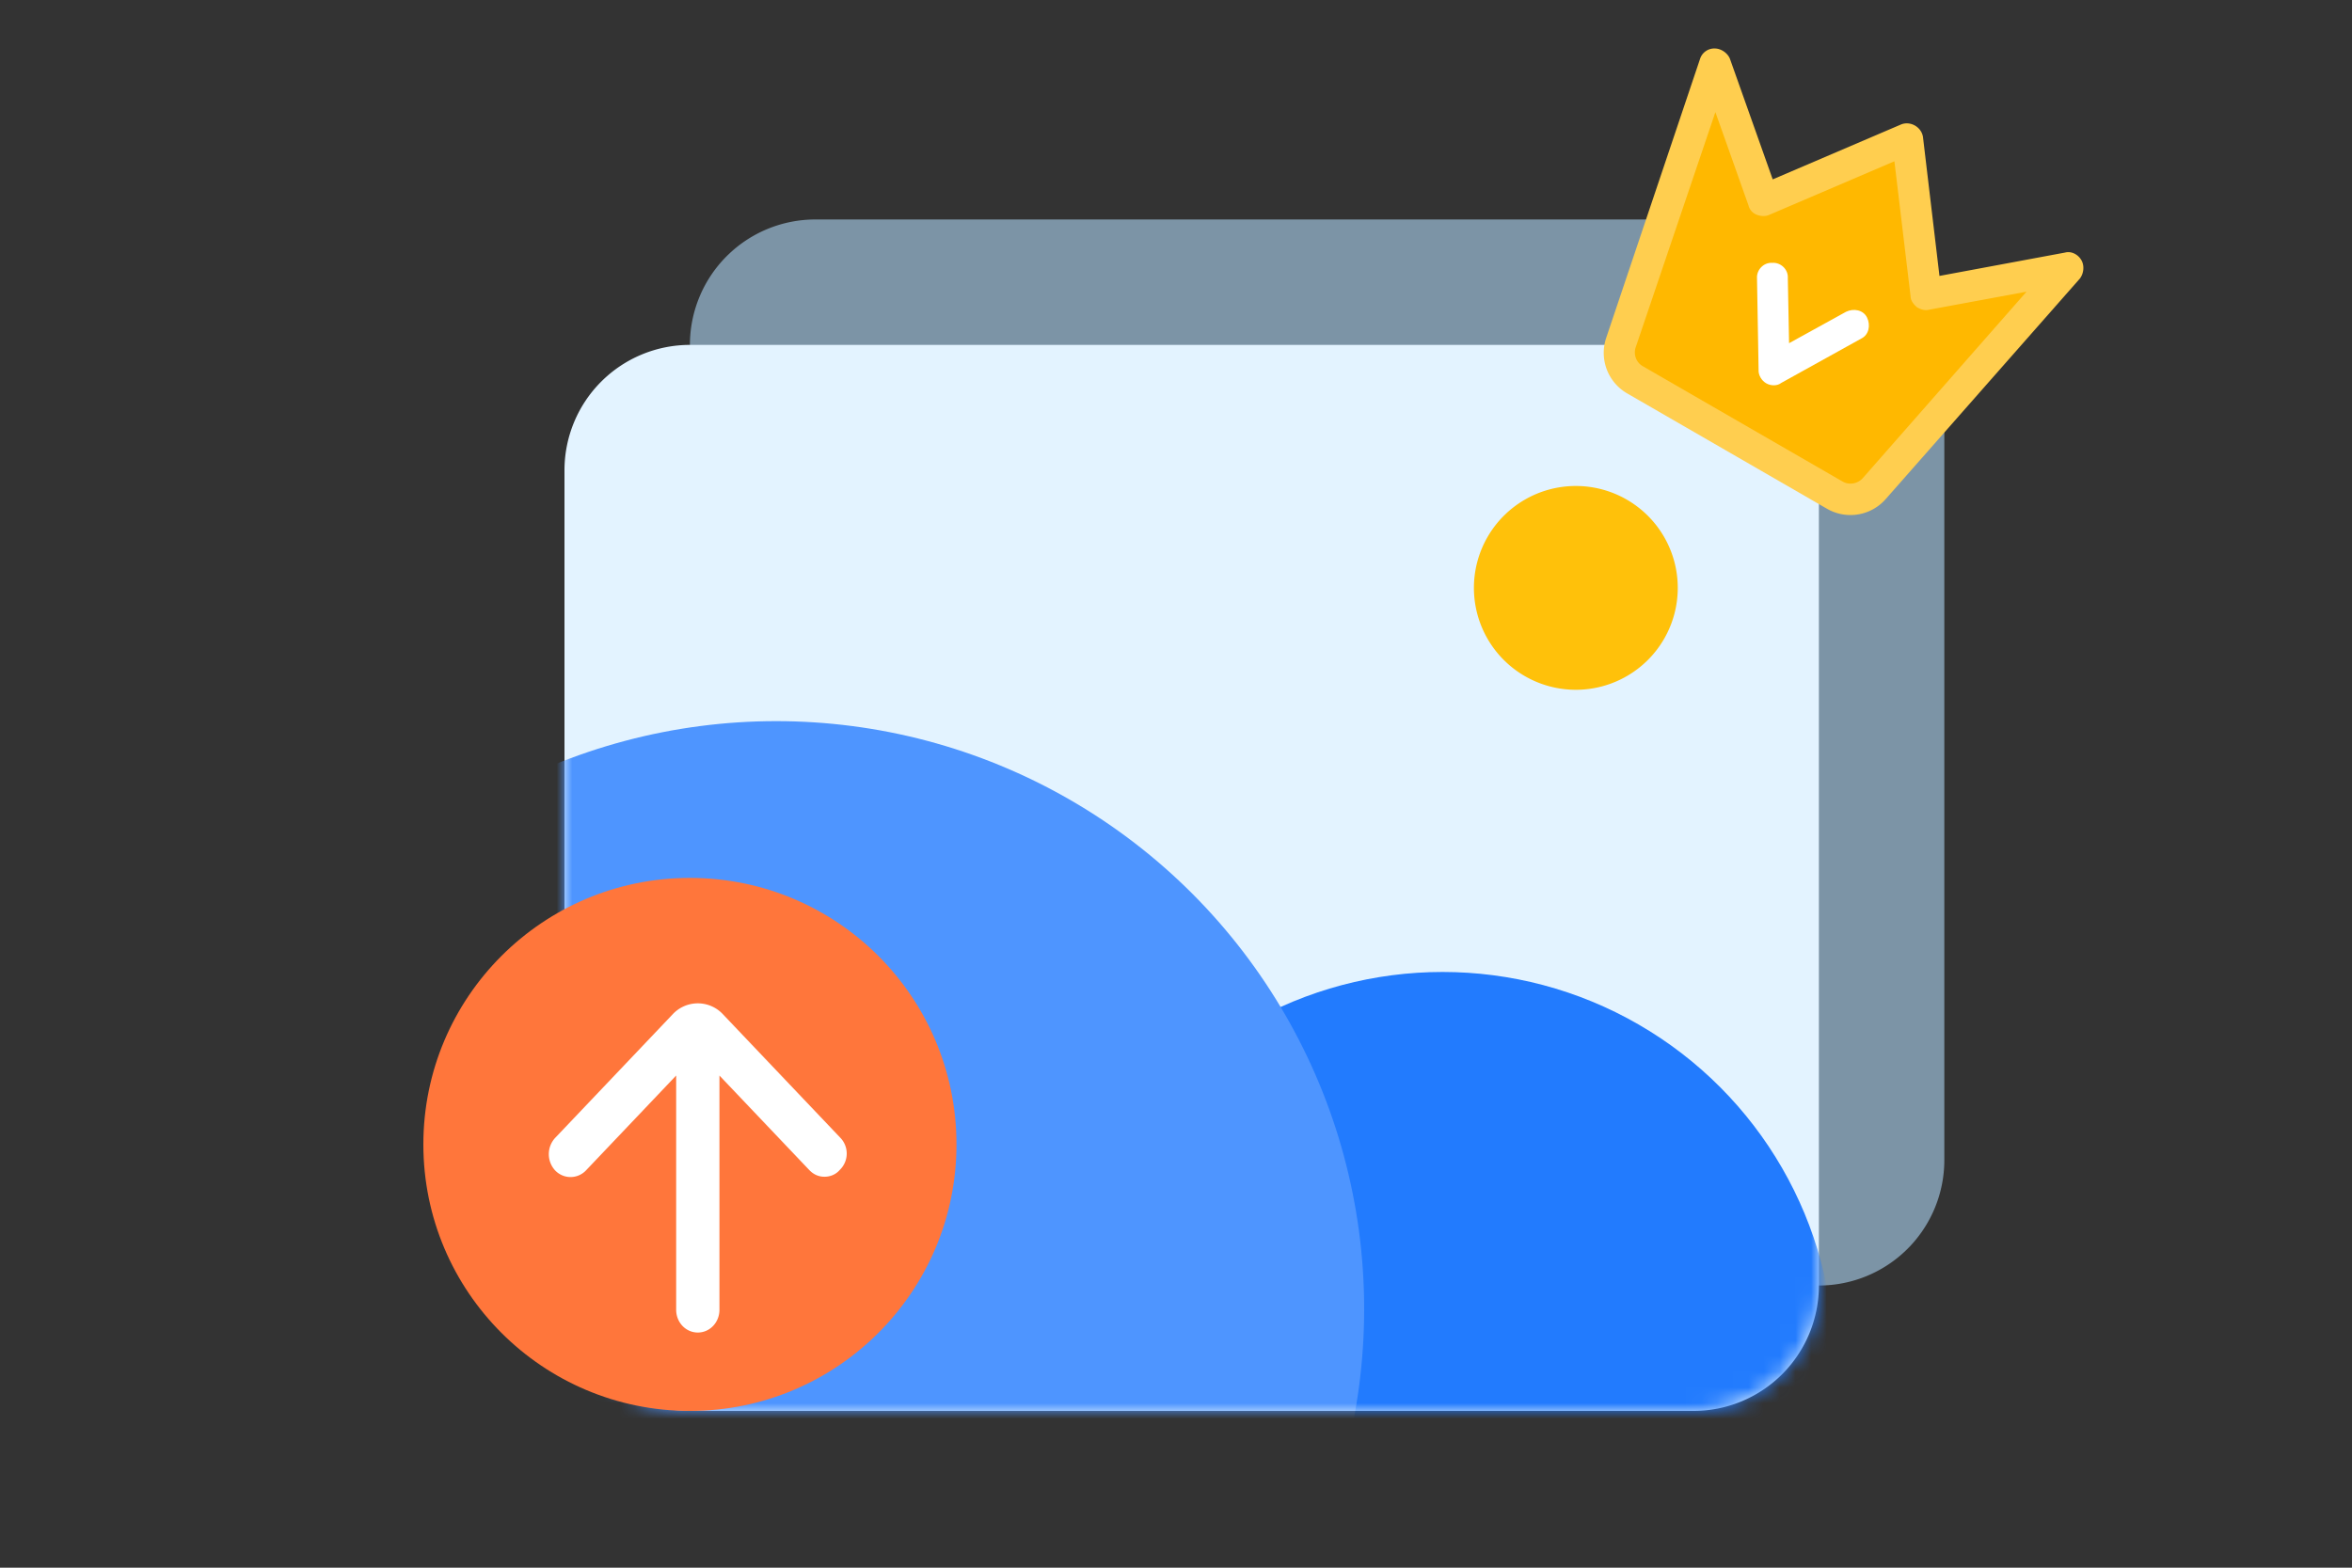
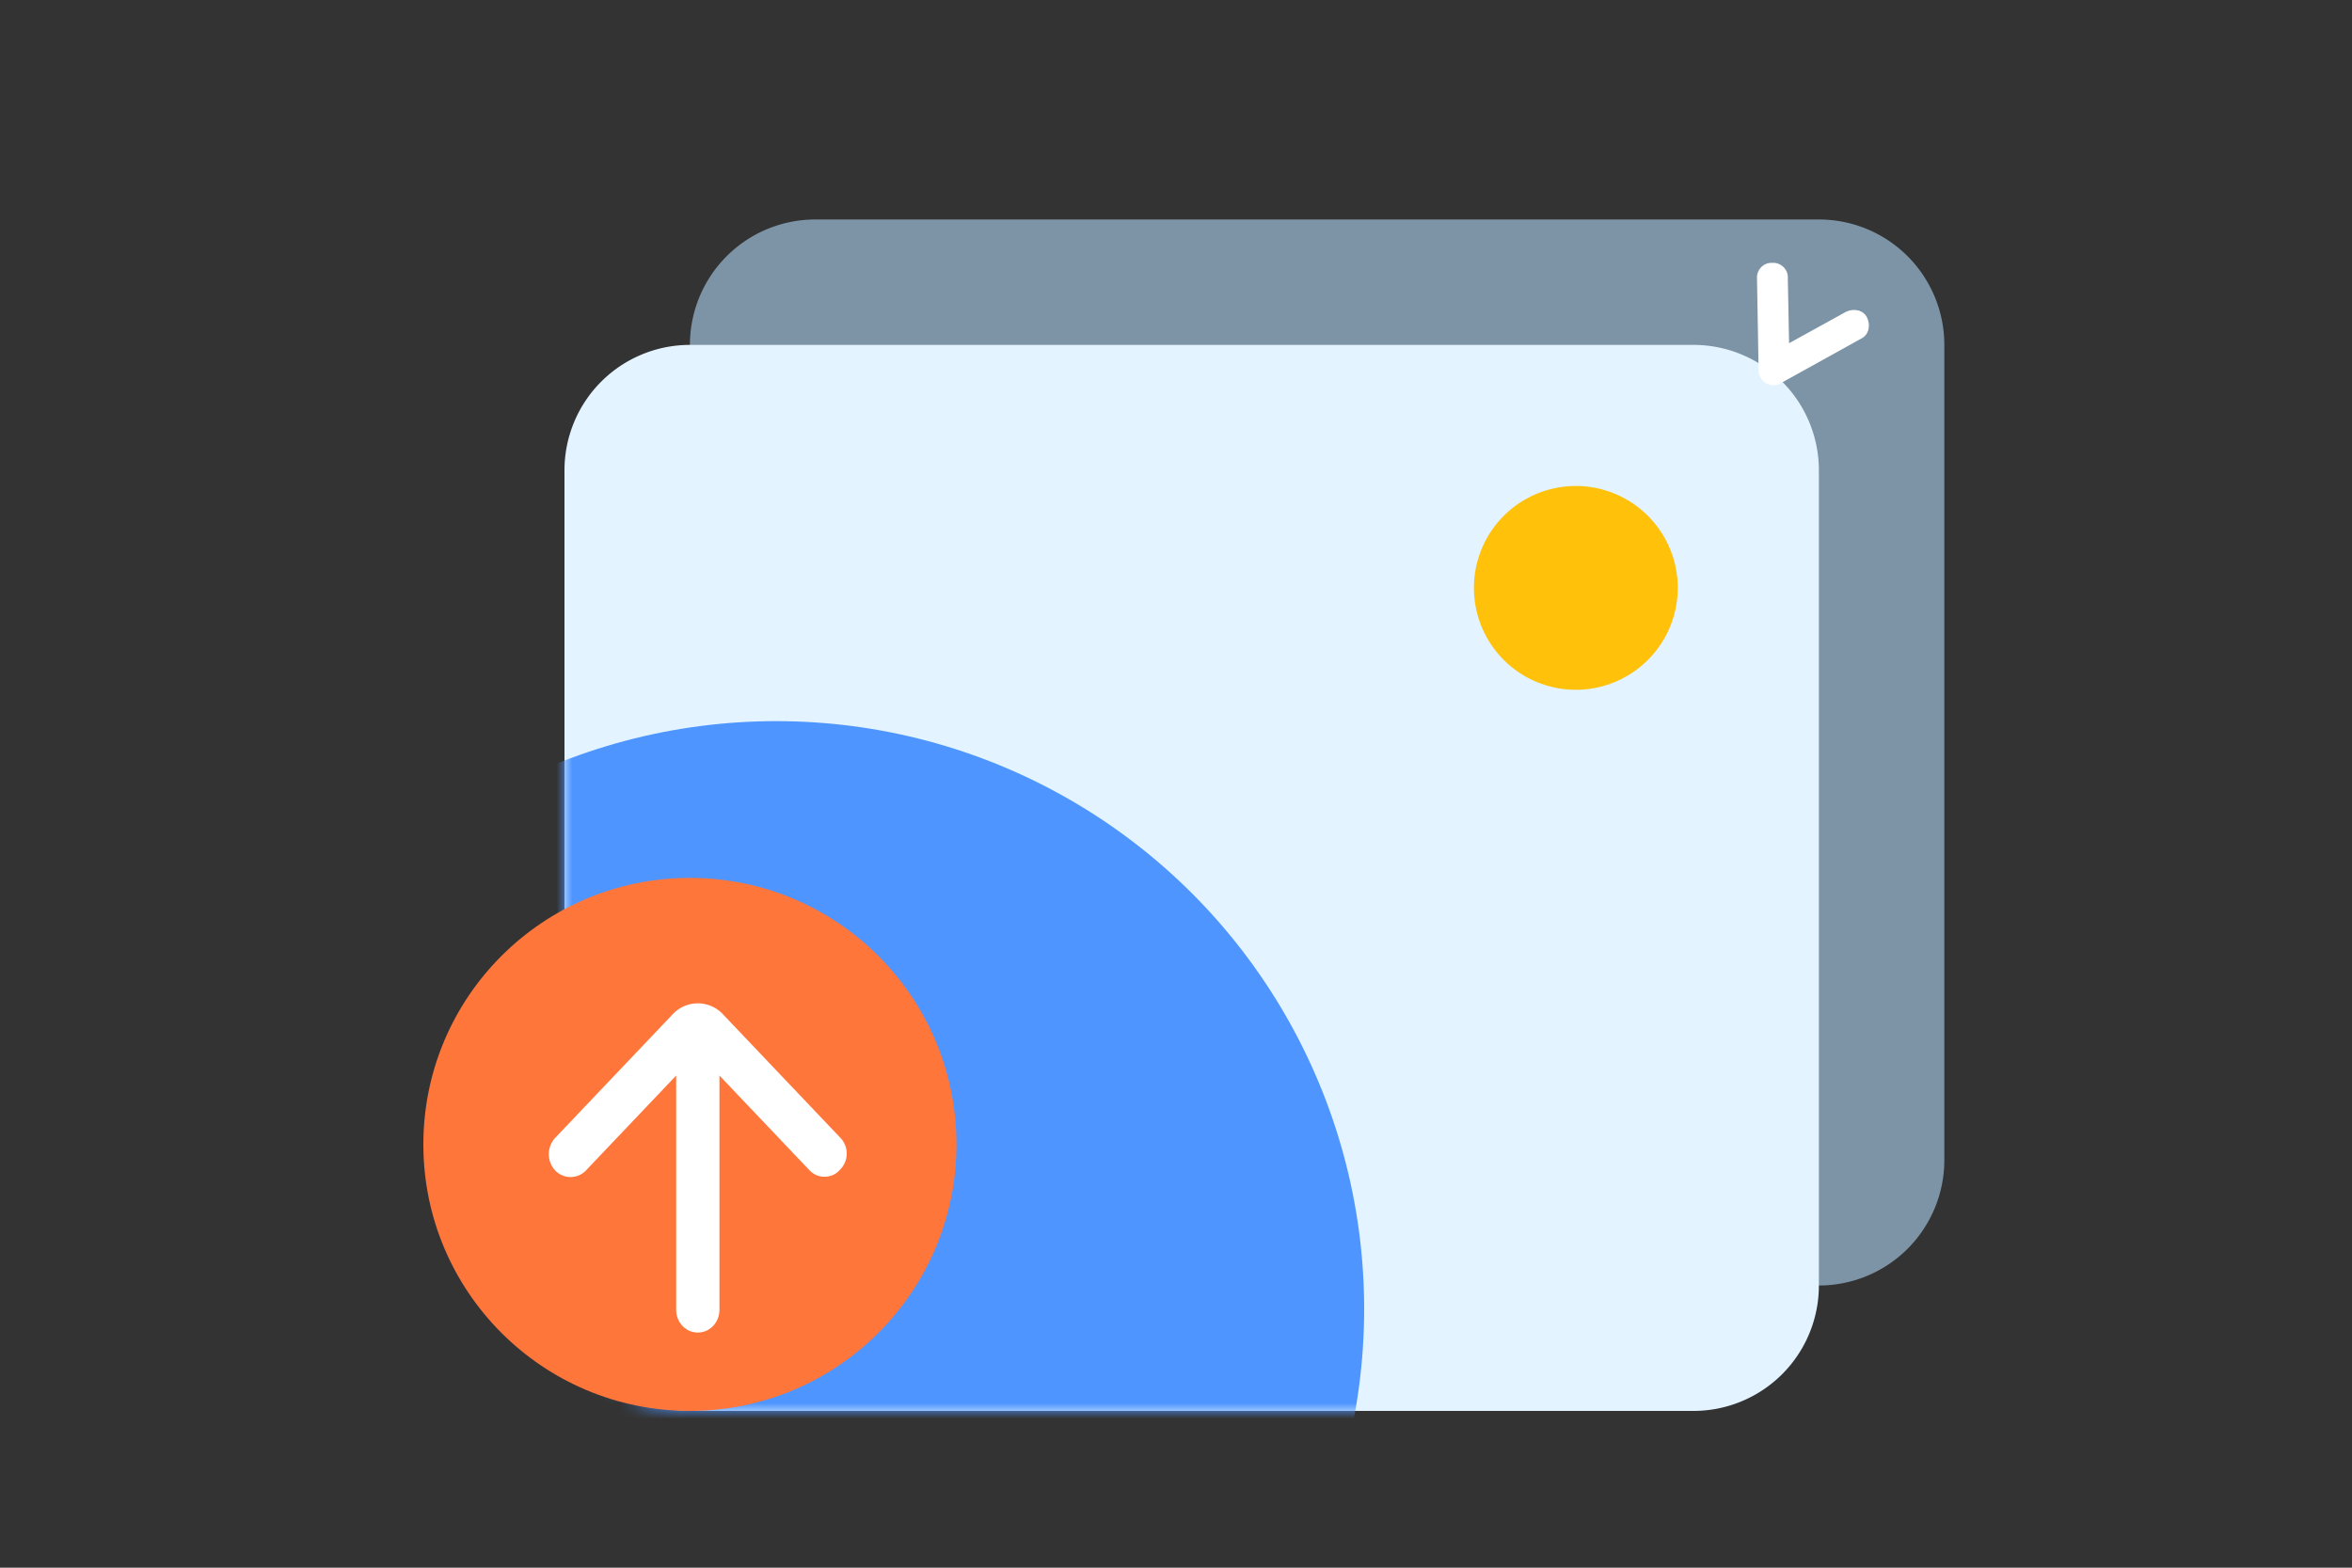
<svg xmlns="http://www.w3.org/2000/svg" width="150" height="100" fill="none">
  <rect width="100%" height="100%" fill="#333333" stroke="none" />
  <path opacity=".6" d="M116 14H52a8 8 0 0 0-8 8v52a8 8 0 0 0 8 8h64a8 8 0 0 0 8-8V22a8 8 0 0 0-8-8Z" fill="#ADD6F4" />
  <path d="M108 22H44a8 8 0 0 0-8 8v52a8 8 0 0 0 8 8h64a8 8 0 0 0 8-8V30a8 8 0 0 0-8-8Z" fill="#E3F3FF" />
  <mask id="a" style="mask-type:alpha" maskUnits="userSpaceOnUse" x="36" y="22" width="80" height="68">
    <path d="M108 22H44a8 8 0 0 0-8 8v52a8 8 0 0 0 8 8h64a8 8 0 0 0 8-8V30a8 8 0 0 0-8-8Z" fill="#058CFF" />
  </mask>
  <g mask="url(#a)">
-     <circle cx="92" cy="87" r="25" fill="#227BFE" />
    <circle cx="49.5" cy="83.5" r="37.5" fill="#4E95FF" />
    <path d="M100.5 44a6.5 6.5 0 1 0 0-13 6.5 6.5 0 0 0 0 13Z" fill="#FFC10A" />
  </g>
  <circle cx="44" cy="73" r="17" fill="#FF763B" />
  <path d="m53.604 72.587-7.49-7.88a2.19 2.19 0 0 0-3.221 0l-7.49 7.88a1.533 1.533 0 0 0 0 2.071 1.355 1.355 0 0 0 1.968 0l5.752-6.052v14.942c0 .806.613 1.452 1.38 1.452.767 0 1.38-.646 1.38-1.453v-14.94l5.727 6.025c.28.295.613.43.971.43s.716-.135.971-.43a1.45 1.45 0 0 0 .052-2.045Z" fill="#fff" />
-   <path d="m116.505 32.445-12.72-7.344a2.987 2.987 0 0 1-1.349-3.55l5.985-17.792a.954.954 0 0 1 .958-.666c.4.01.806.299.949.659l2.728 7.69 8.196-3.508c.595-.23 1.288.17 1.386.8l1.052 8.866 8.011-1.49c.415-.112.844.136 1.045.493.201.356.143.84-.098 1.162l-12.401 14.087a2.99 2.99 0 0 1-3.742.593Z" fill="#FFCE4F" />
-   <path d="m109.4 7.151-5.088 15.02c-.141.437.03.942.459 1.19l12.734 7.351c.43.248.952.144 1.273-.188l10.464-11.917-6.205 1.147c-.284.077-.557-.026-.779-.154-.198-.17-.399-.397-.409-.698l-1.032-8.614-7.975 3.414c-.229.108-.523.105-.81-.006a.862.862 0 0 1-.523-.598L109.4 7.151Z" fill="#FFB800" />
  <path d="M112.641 24.45c-.305-.176-.505-.533-.486-.854l-.101-5.841c-.039-.54.427-1.028.977-.988.54-.04 1.028.427.988.977l.08 4.148 3.633-2.004c.487-.236 1.104-.12 1.34.367s.12 1.104-.367 1.34l-5.109 2.833c-.241.193-.65.198-.955.022Z" fill="#fff" />
</svg>